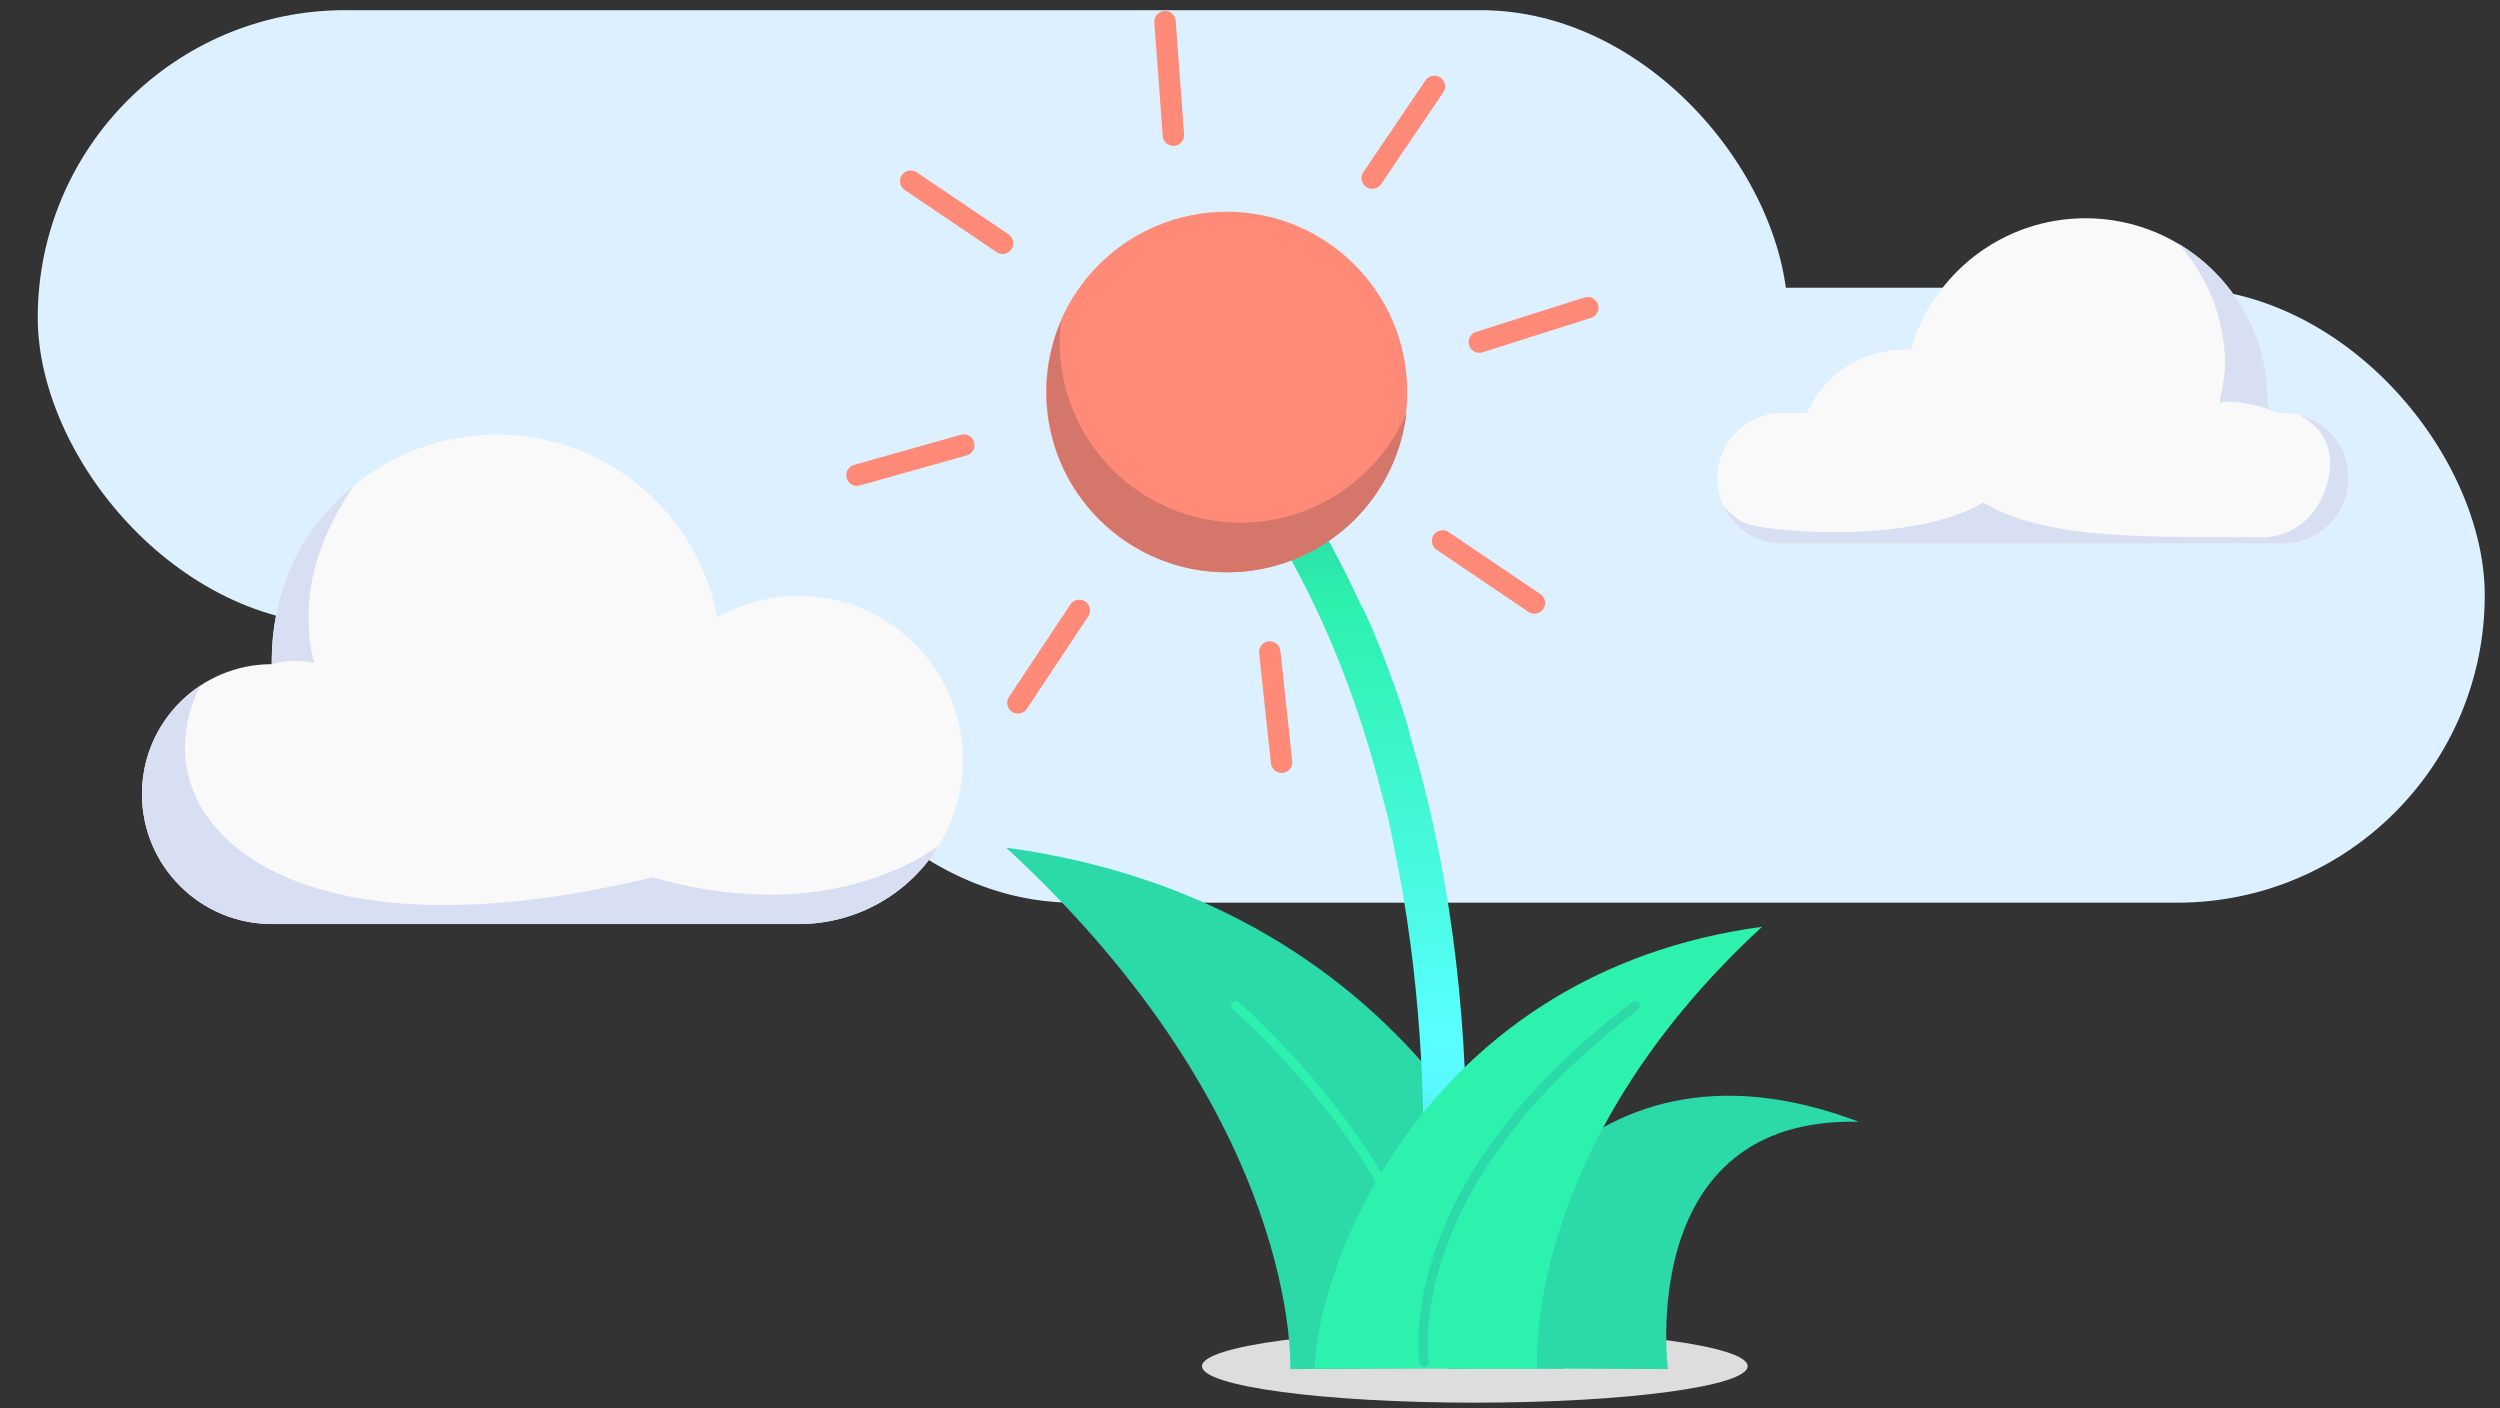
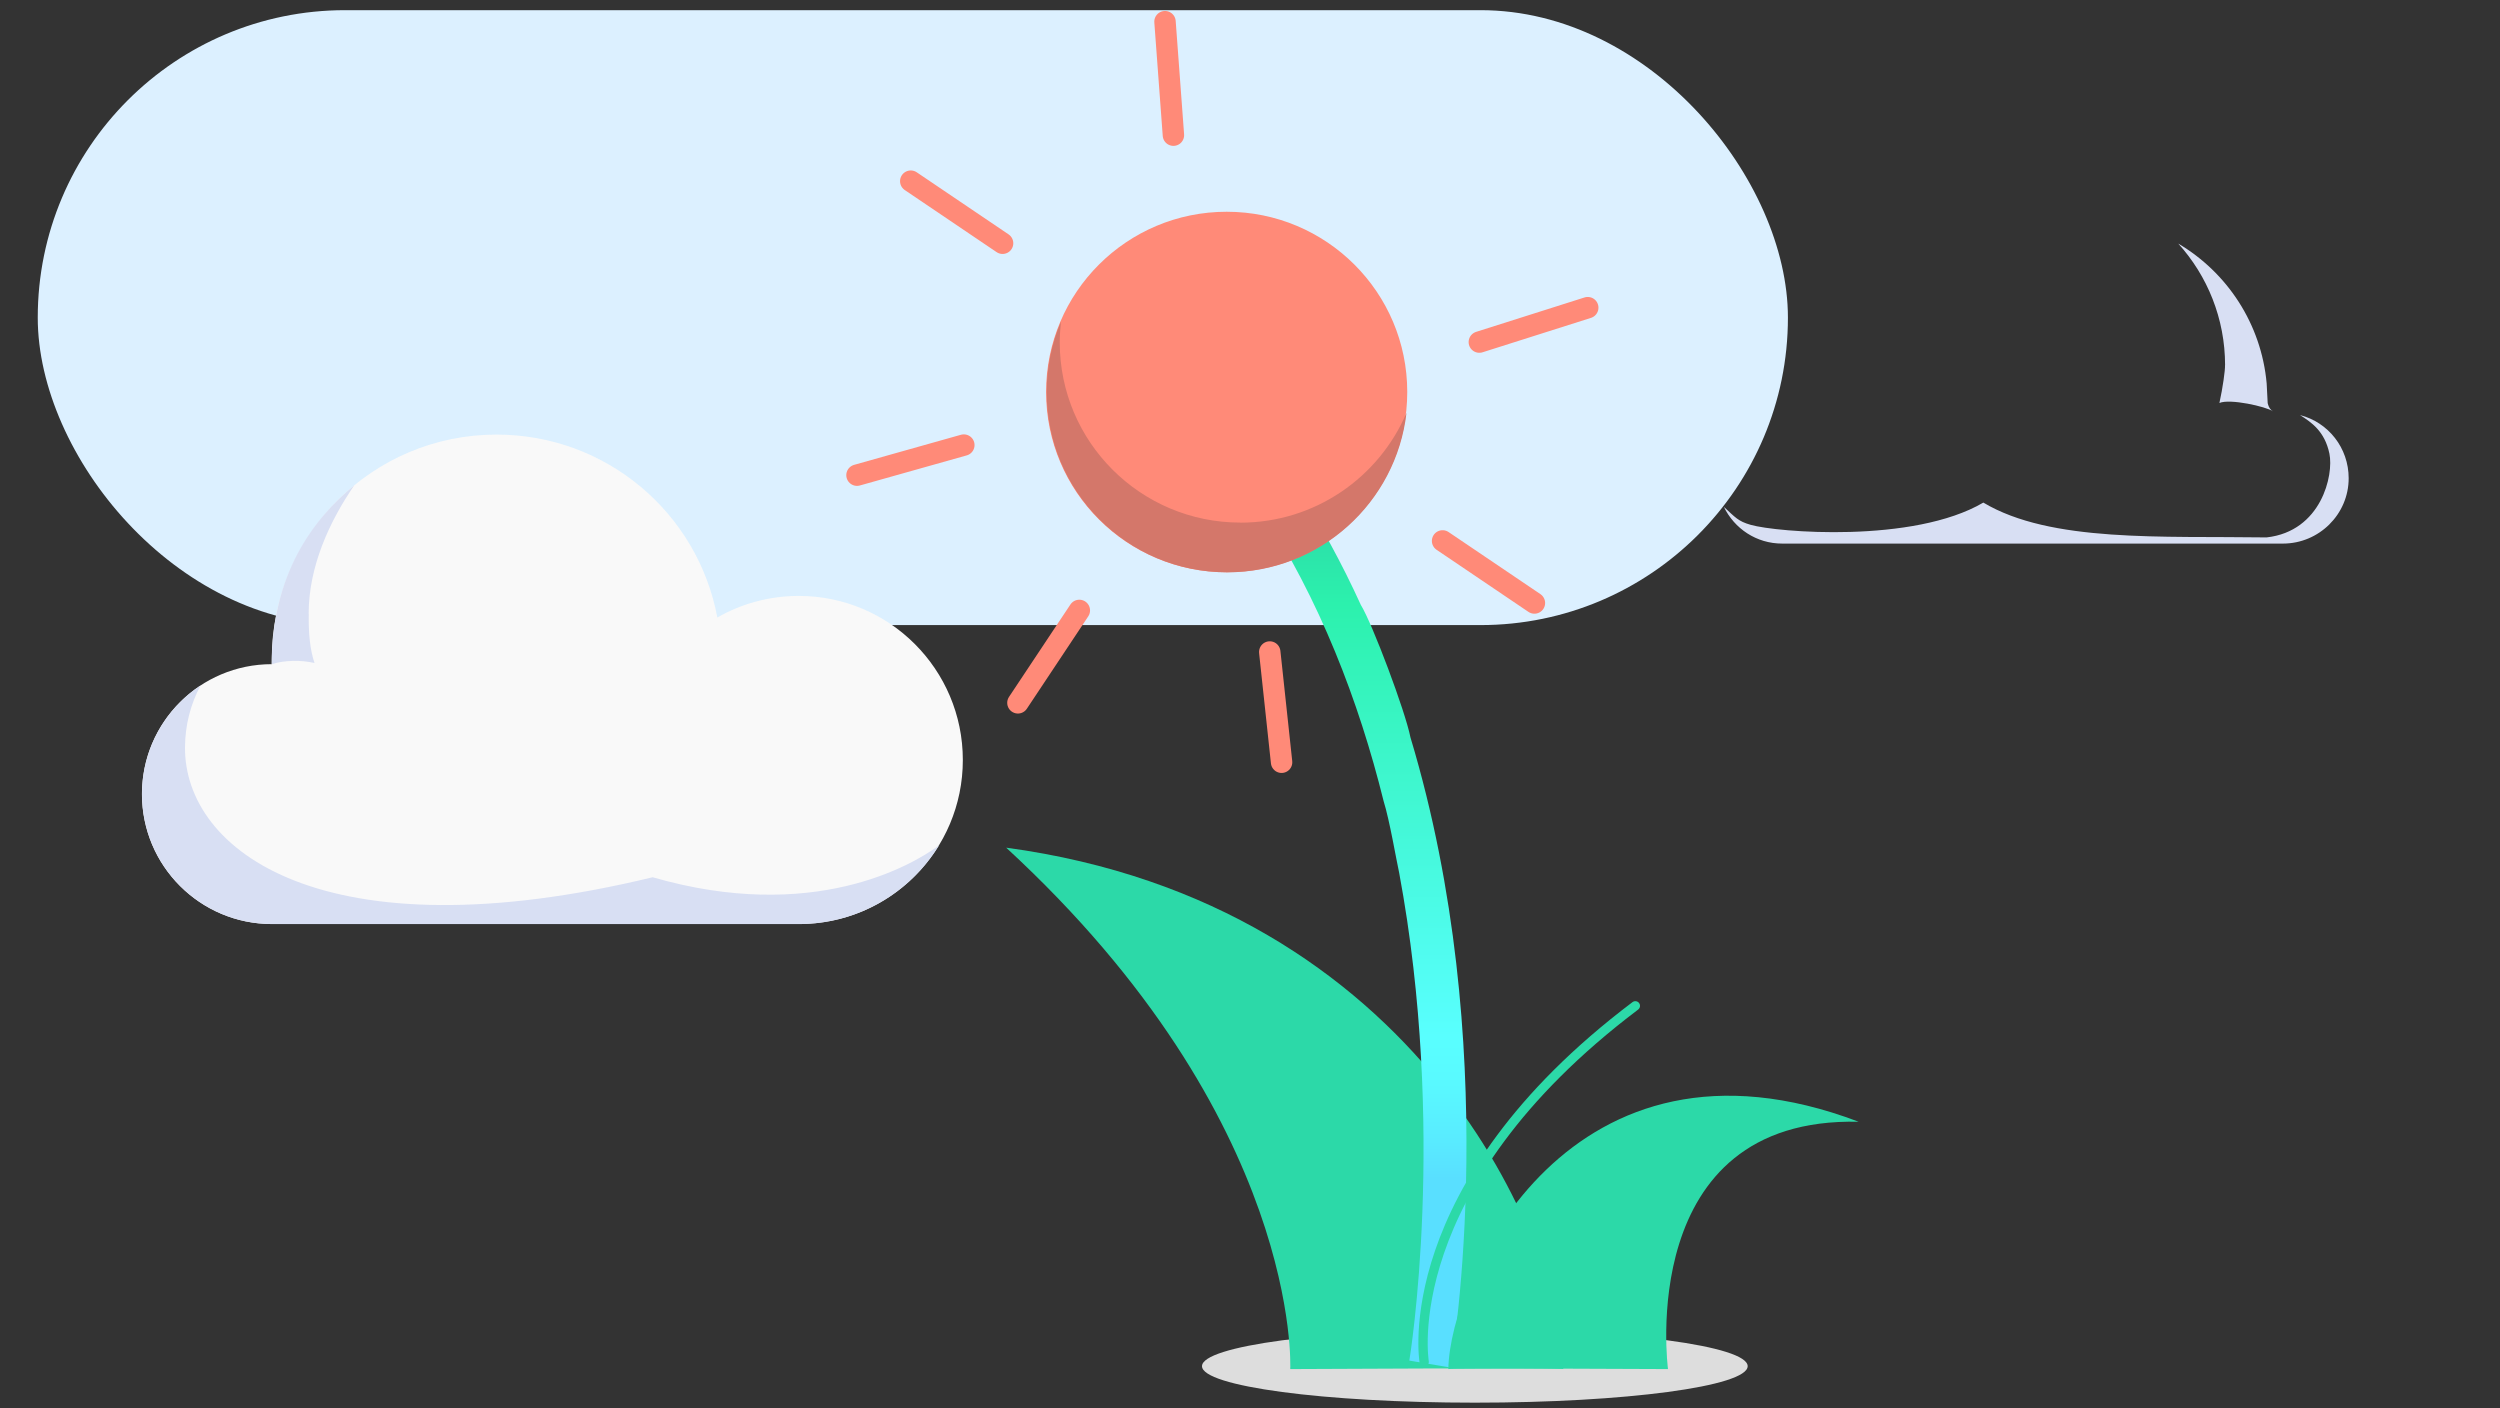
<svg xmlns="http://www.w3.org/2000/svg" id="Art" width="300" height="169" viewBox="0 0 300 169">
  <rect x="0" y="0" width="300" height="169" fill="#333333" stroke="none" />
  <defs>
    <linearGradient id="GRADIENT_new_" x1="163.59" y1="141.4" x2="163.59" y2="60.29" gradientUnits="userSpaceOnUse">
      <stop offset="0" stop-color="#59dfff" />
      <stop offset=".05" stop-color="#59eaff" />
      <stop offset=".14" stop-color="#59f9ff" />
      <stop offset=".21" stop-color="#59ffff" />
      <stop offset=".85" stop-color="#2cf1ad" />
      <stop offset="1" stop-color="#2cd8a7" />
    </linearGradient>
  </defs>
  <rect x="4.53" y="1.22" width="210.02" height="73.79" rx="36.89" ry="36.89" style="fill: #dcf0ff;" />
-   <rect x="91.96" y="34.53" width="206.21" height="73.79" rx="36.89" ry="36.89" style="fill: #dcf0ff;" />
-   <path d="M274.01,49.56c4.33,0,7.84,3.51,7.84,7.84s-3.51,7.84-7.84,7.84h-60.09c-4.33,0-7.84-3.51-7.84-7.84s3.51-7.84,7.84-7.84h2.92c1.96-4.47,6.43-7.6,11.63-7.6h.84c2.61-9.11,11-15.77,20.95-15.77,12.04,0,21.79,9.76,21.79,21.79,.07,1.21,.76,1.69,1.94,1.58Z" style="fill: #f9f9f9;" />
  <g>
    <path d="M267,43.84c.03,.53-.26,2.66-.67,4.52,1.23-.55,5.58,.42,6.43,1-.55-.32-.64-1.01-.64-1.01-.07-1.47-.12-2.33-.12-2.33-.64-7.15-4.73-13.31-10.61-16.79,3.49,3.86,5.62,8.99,5.62,14.6Z" style="fill: #d8dff3;" />
    <path d="M276.02,49.82c1.33,.85,2.95,1.92,3.51,4.62,.53,2.56-.96,9.31-7.54,10.05-12.52-.19-25.91,.65-33.99-4.18-8.4,4.93-24.79,3.57-27.92,2.67-1.51-.43-1.85-.9-3.22-2.16,1.27,2.61,3.9,4.41,7,4.41h60.09c4.33,0,7.89-3.51,7.89-7.84,0-3.65-2.45-6.71-5.83-7.58Z" style="fill: #d8dff3;" />
  </g>
  <g>
    <ellipse cx="176.98" cy="163.94" rx="32.74" ry="4.38" style="fill: #ddd;" />
    <path d="M154.83,164.29s1.45-29.82-34.09-62.57c49.74,6.74,66.61,47.59,66.85,62.57,0-.19-32.76,0-32.76,0Z" style="fill: #2cd9a8;" />
-     <path d="M148.3,120.7s23.53,20.35,23.53,40.69" style="fill: none; stroke: #2cf2ae; stroke-linecap: round; stroke-miterlimit: 10; stroke-width: 1.12px;" />
    <g>
-       <line x1="172.12" y1="10.37" x2="164.67" y2="21.37" style="fill: none; stroke: #ff8a78; stroke-linecap: round; stroke-miterlimit: 10; stroke-width: 2.57px;" />
      <line x1="190.53" y1="36.92" x2="177.52" y2="41.05" style="fill: none; stroke: #ff8a78; stroke-linecap: round; stroke-miterlimit: 10; stroke-width: 2.57px;" />
      <line x1="184.13" y1="72.36" x2="173.11" y2="64.91" style="fill: none; stroke: #ff8a78; stroke-linecap: round; stroke-miterlimit: 10; stroke-width: 2.57px;" />
      <line x1="152.37" y1="78.24" x2="153.79" y2="91.47" style="fill: none; stroke: #ff8a78; stroke-linecap: round; stroke-miterlimit: 10; stroke-width: 2.57px;" />
      <line x1="139.8" y1="2.6" x2="140.81" y2="16.22" style="fill: none; stroke: #ff8a78; stroke-linecap: round; stroke-miterlimit: 10; stroke-width: 2.57px;" />
      <line x1="109.29" y1="21.74" x2="120.31" y2="29.19" style="fill: none; stroke: #ff8a78; stroke-linecap: round; stroke-miterlimit: 10; stroke-width: 2.57px;" />
      <line x1="115.66" y1="53.41" x2="102.84" y2="57.02" style="fill: none; stroke: #ff8a78; stroke-linecap: round; stroke-miterlimit: 10; stroke-width: 2.57px;" />
      <line x1="129.52" y1="73.25" x2="122.15" y2="84.34" style="fill: none; stroke: #ff8a78; stroke-linecap: round; stroke-miterlimit: 10; stroke-width: 2.57px;" />
    </g>
    <path d="M151.2,60.97c7.19,11.01,11.86,23.17,14.83,35.15,.72,2.29,1.55,7.19,1.87,8.62,5.73,30.77,1.29,58.13,1.22,58.53l4.96,.84c.33-1.96,6.31-38.68-4.83-75.64-.6-3.08-4.57-13.65-5.95-15.88-2.26-4.96-4.9-9.84-7.98-14.54" style="fill: url(#GRADIENT_new_);" />
    <path d="M147.2,25.41c-11.96,0-21.67,9.68-21.67,21.63s9.7,21.63,21.67,21.63,21.67-9.68,21.67-21.63-9.7-21.63-21.67-21.63h0Z" style="fill: #ff8a78;" />
    <path d="M148.84,62.71c-11.96,0-21.67-9.68-21.67-21.63,0-.84,.06-1.67,.15-2.49-1.11,2.6-1.72,5.46-1.72,8.46,0,11.95,9.7,21.63,21.67,21.63,11.12,0,20.27-8.37,21.51-19.14-3.3,7.75-10.99,13.18-19.95,13.18Z" style="fill: #d4776a;" />
    <path d="M200.16,164.29s-4.02-30.3,22.88-29.68c-34.54-13.11-49.06,18.6-49.24,29.68,0-.14,26.36,0,26.36,0Z" style="fill: #2cd9a8;" />
-     <path d="M184.47,164.24s-1.97-26.34,26.98-53.03c-40.54,5.5-53.48,40.82-53.68,53.03,0-.15,26.7,0,26.7,0Z" style="fill: #2cf2ae;" />
    <path d="M170.9,163.42s-3.53-20.93,25.34-42.72" style="fill: none; stroke: #2cd9a8; stroke-linecap: round; stroke-miterlimit: 10; stroke-width: 1.12px;" />
  </g>
  <path d="M32.62,79.7c-8.61,0-15.59,6.98-15.59,15.59,0,8.61,6.98,15.59,15.59,15.59h63.23c10.88,.01,19.69-8.8,19.69-19.68,0-10.88-8.82-19.69-19.69-19.69-3.55,0-6.89,.94-9.77,2.59-2.33-12.52-13.3-21.95-26.5-21.95-14.89,0-26.97,12.07-26.97,26.97v.59Z" style="fill: #f9f9f9;" />
  <g>
    <path d="M37.05,73.65c-.04,2.26,.14,4.28,.69,5.91-1.58-.37-3.61-.35-5.13,.14,0-10.73,4.91-17.37,9.9-21.46-2.98,4.34-5.47,9.75-5.47,15.41Z" style="fill: #d8dff3;" />
    <path d="M24.07,82.26c-1.19,2.2-1.85,4.73-1.87,7.41-.09,12.4,16.62,25.15,56.12,15.6,19.2,5.55,31.1-1.42,34.36-3.82-3.46,5.66-9.7,9.44-16.82,9.44H32.63c-8.61-.01-15.59-6.99-15.59-15.61,0-5.45,2.8-10.24,7.03-13.03Z" style="fill: #d8dff3;" />
  </g>
</svg>